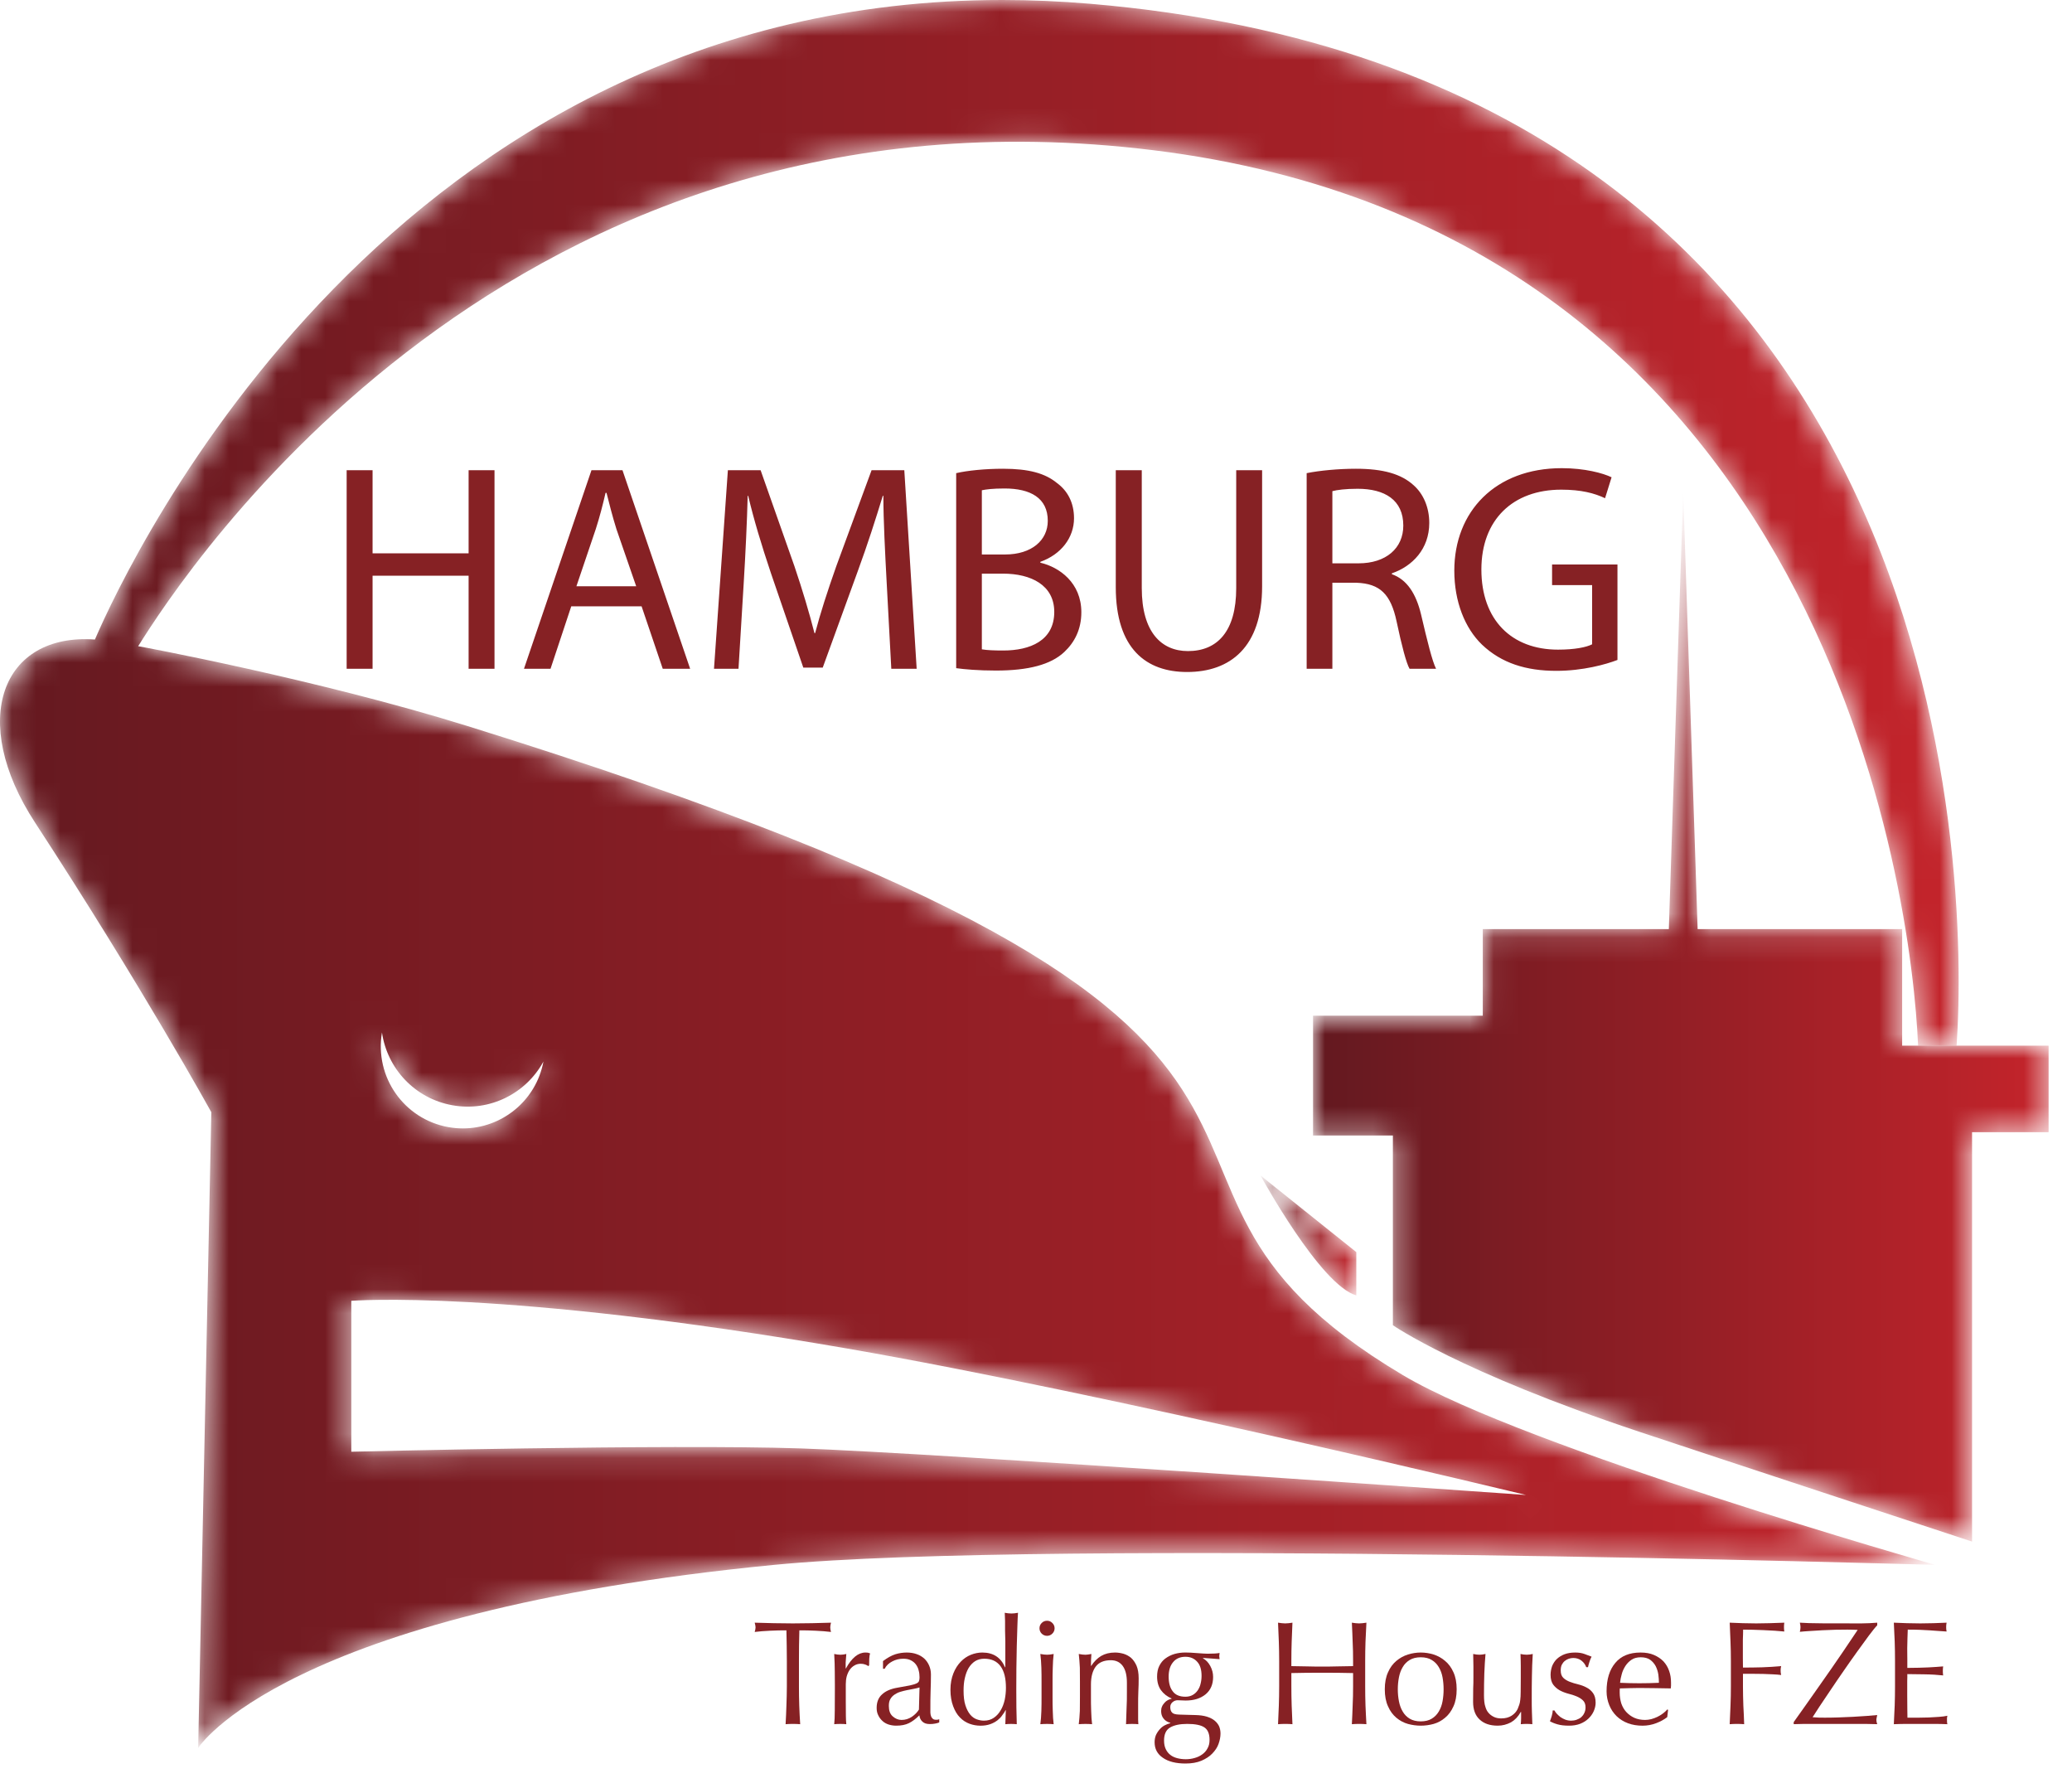
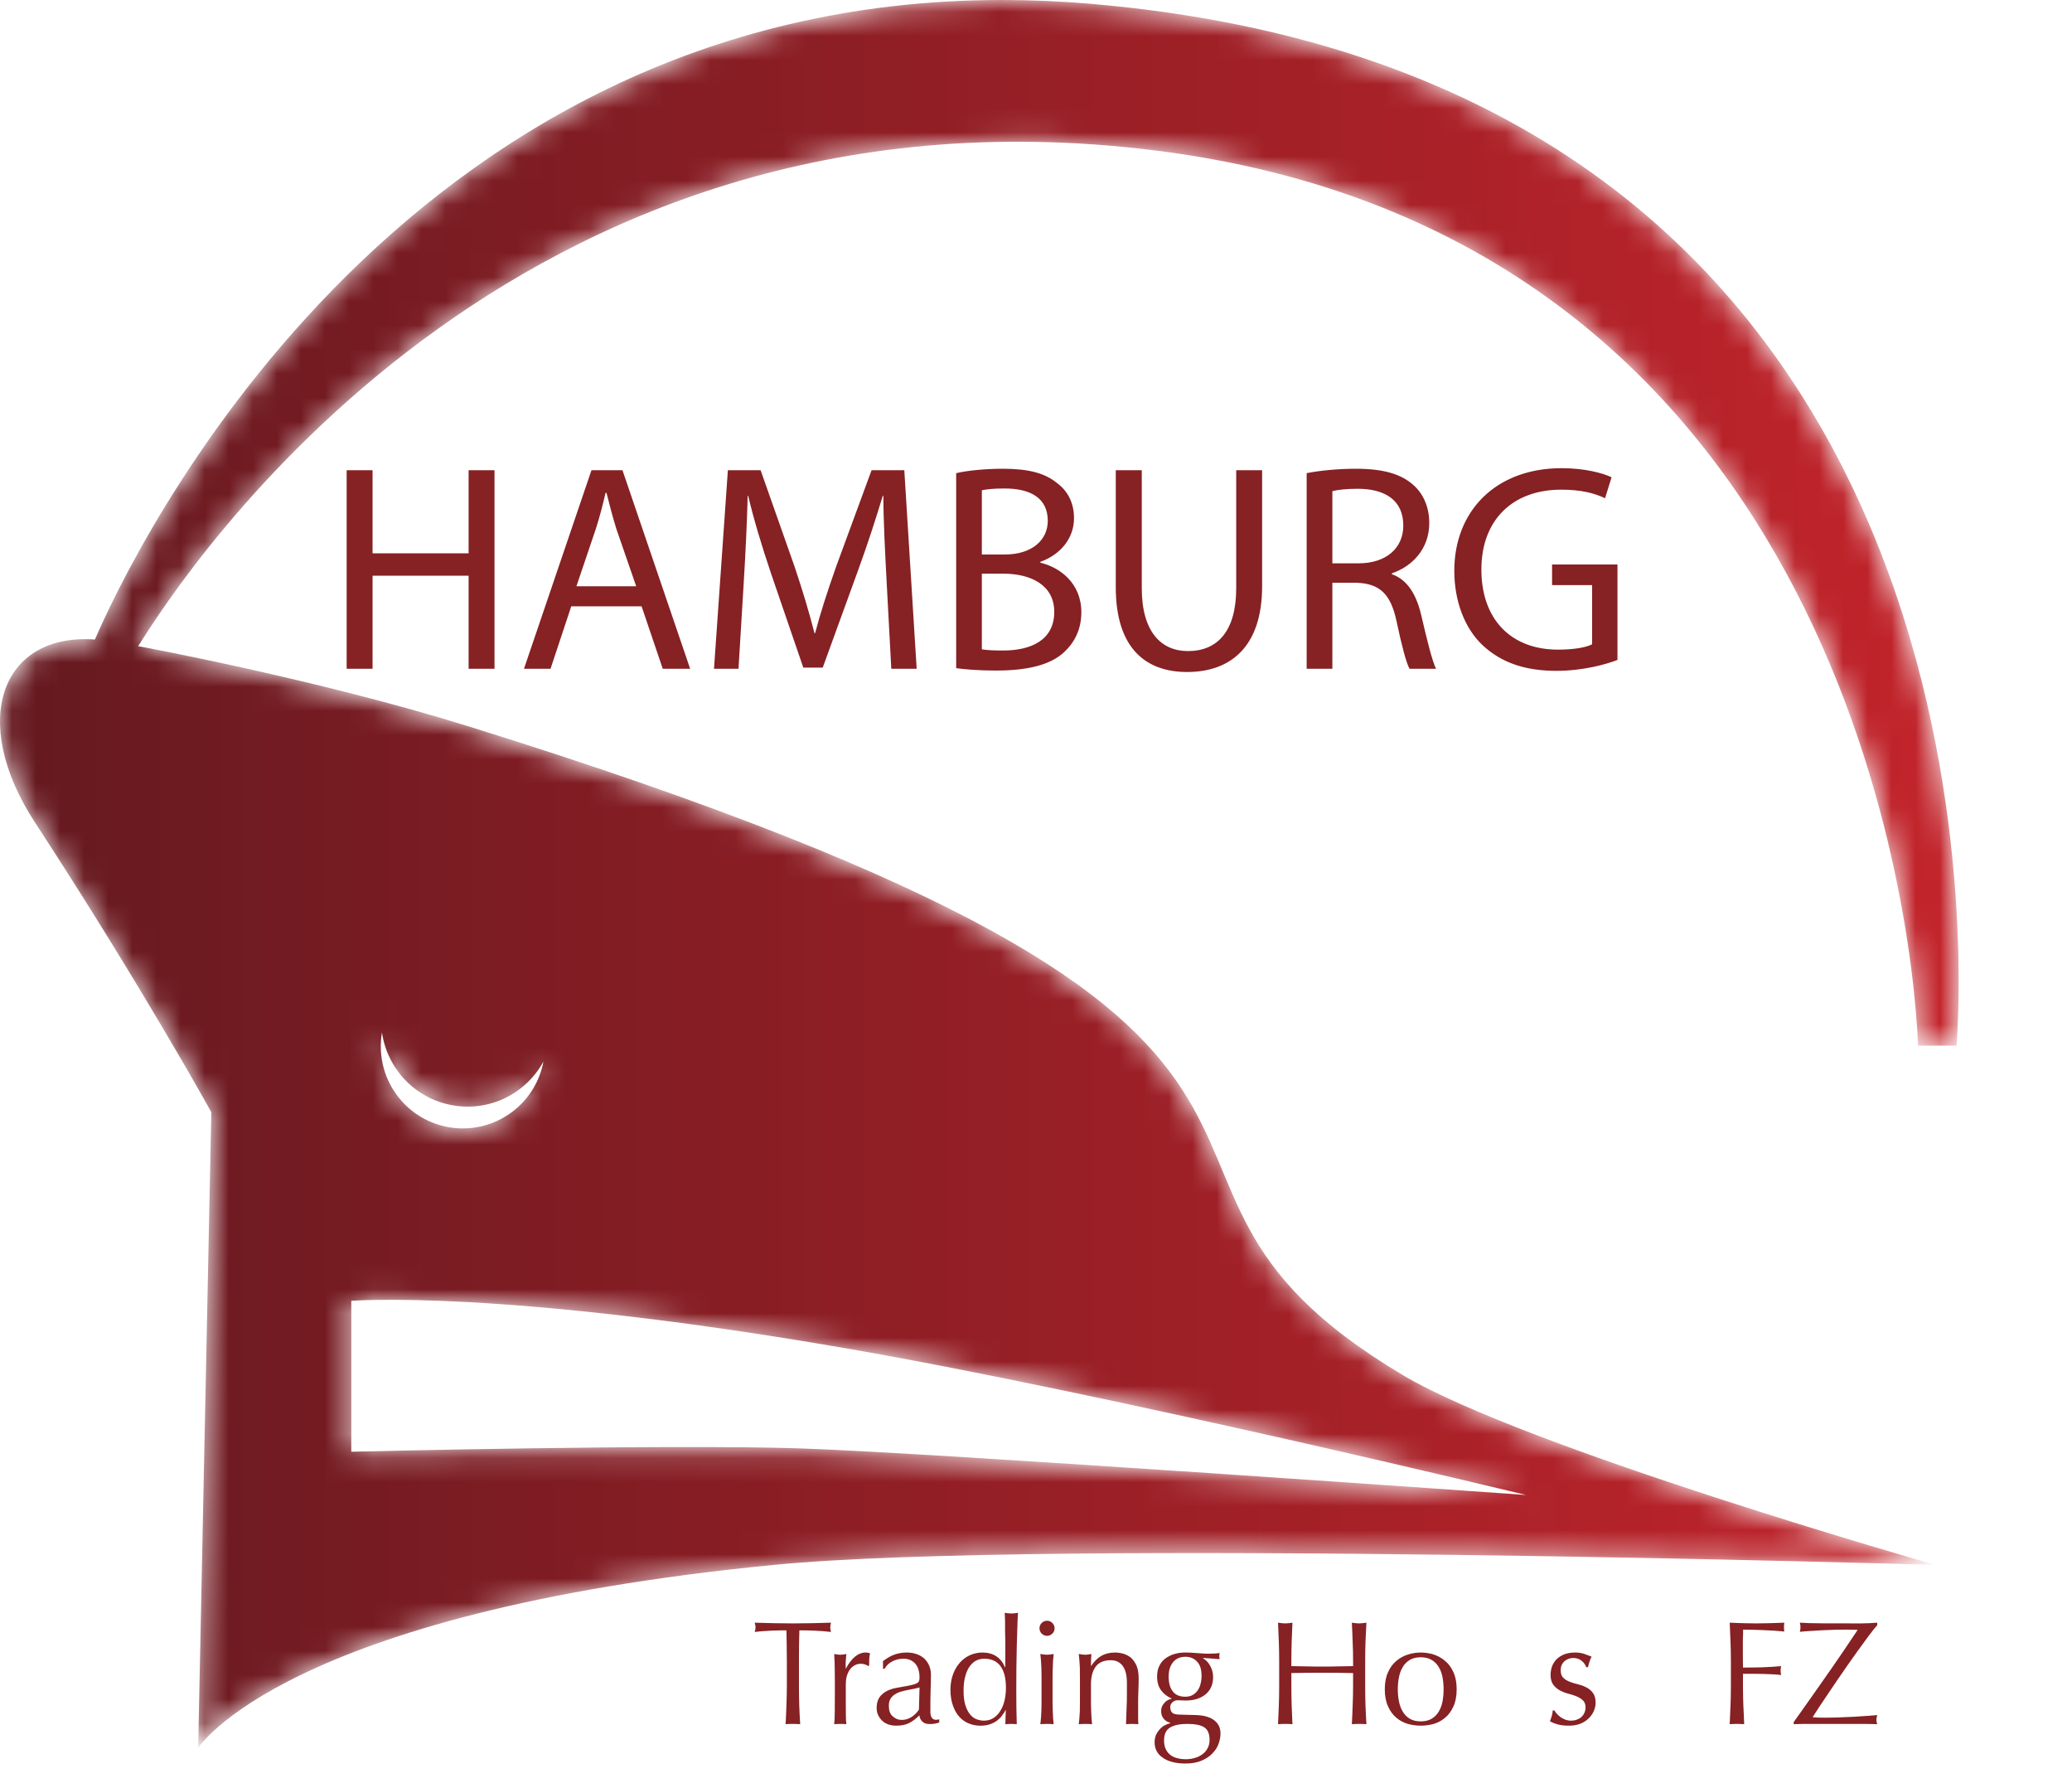
<svg xmlns="http://www.w3.org/2000/svg" xmlns:xlink="http://www.w3.org/1999/xlink" width="86px" height="74px" viewBox="0 0 86 74" version="1.1">
  <title>hth-logo-red</title>
  <defs>
    <path d="M14.767,18.141 L7.045,18.141 L7.045,21.734 L7.10542736e-15,21.734 L7.10542736e-15,26.706 L3.314,26.706 L3.314,34.579 C3.314,34.579 6.08,36.515 13.537,39 C16.348,39.938 27.353,43.559 27.353,43.559 L27.353,26.568 L30.53,26.568 L30.53,22.977 L24.451,22.977 L24.451,18.141 L15.963,18.141 L15.363,0 L14.767,18.141 Z" id="path-1" />
    <linearGradient x1="-0.001%" y1="50%" x2="99.997%" y2="50%" id="linearGradient-3">
      <stop stop-color="#631920" offset="0%" />
      <stop stop-color="#C4242B" offset="100%" />
    </linearGradient>
    <path d="M3.939,26.541 C0.073,26.263 -1.319,29.891 1.455,34.137 C5.874,40.906 8.771,46.155 8.771,46.155 L8.225,72.541 C8.225,72.541 11.741,66.931 32.121,64.943 C43.448,63.838 80.33,64.943 80.33,64.943 C80.33,64.943 63.34,60.109 58.23,57.069 C43.444,48.278 61.521,43.234 19.409,30.132 C13.197,28.198 5.815,26.827 5.735,26.817 C7.649,23.761 21.134,2.941 47.869,6.234 C75.913,9.686 79.367,37.314 79.611,43.394 L81.21,43.394 C81.714,36.21 81.163,3.195 45.24,0.156 C43.998,0.051 42.782,0 41.603,0 C16.307,-0.003 5.406,23.148 3.939,26.541 Z M18.608,46.775 C16.763,46.443 15.54,44.688 15.854,42.847 C16.068,44.335 17.211,45.586 18.773,45.867 C20.332,46.15 21.838,45.374 22.556,44.054 C22.248,45.686 20.821,46.829 19.214,46.829 C19.014,46.829 18.811,46.812 18.608,46.775 Z M14.581,53.984 C14.581,53.984 20.794,53.477 35.162,55.964 C45.991,57.839 63.34,62.042 63.34,62.042 C63.34,62.042 38.755,60.292 33.227,60.109 C27.7,59.923 14.581,60.247 14.581,60.247 L14.581,53.984 Z" id="path-4" />
    <linearGradient x1="-0%" y1="50%" x2="100%" y2="50%" id="linearGradient-6">
      <stop stop-color="#631920" offset="0%" />
      <stop stop-color="#C4242B" offset="100%" />
    </linearGradient>
    <path d="M3.975,4.975 L3.975,3.179 L-7.10542736e-15,0 C-7.10542736e-15,0 2.475,4.547 3.975,4.975 Z" id="path-7" />
    <linearGradient x1="-0.013%" y1="50.004%" x2="99.992%" y2="50.004%" id="linearGradient-9">
      <stop stop-color="#631920" offset="0%" />
      <stop stop-color="#C4242B" offset="100%" />
    </linearGradient>
  </defs>
  <g id="Page-1" stroke="none" stroke-width="1" fill="none" fill-rule="evenodd">
    <g id="Homepage" transform="translate(-81, -892)">
      <g id="hth-logo-red" transform="translate(81, 892)">
        <g id="Group-3" transform="translate(54.499, 20.417)">
          <mask id="mask-2" fill="white">
            <use xlink:href="#path-1" />
          </mask>
          <g id="Clip-2" />
-           <path d="M14.767,18.141 L7.045,18.141 L7.045,21.734 L7.10542736e-15,21.734 L7.10542736e-15,26.706 L3.314,26.706 L3.314,34.579 C3.314,34.579 6.08,36.515 13.537,39 C16.348,39.938 27.353,43.559 27.353,43.559 L27.353,26.568 L30.53,26.568 L30.53,22.977 L24.451,22.977 L24.451,18.141 L15.963,18.141 L15.363,0 L14.767,18.141 Z" id="Fill-1" fill="url(#linearGradient-3)" mask="url(#mask-2)" />
        </g>
        <g id="Group-6">
          <mask id="mask-5" fill="white">
            <use xlink:href="#path-4" />
          </mask>
          <g id="Clip-5" />
          <path d="M3.939,26.541 C0.073,26.263 -1.319,29.891 1.455,34.137 C5.874,40.906 8.771,46.155 8.771,46.155 L8.225,72.541 C8.225,72.541 11.741,66.931 32.121,64.943 C43.448,63.838 80.33,64.943 80.33,64.943 C80.33,64.943 63.34,60.109 58.23,57.069 C43.444,48.278 61.521,43.234 19.409,30.132 C13.197,28.198 5.815,26.827 5.735,26.817 C7.649,23.761 21.134,2.941 47.869,6.234 C75.913,9.686 79.367,37.314 79.611,43.394 L81.21,43.394 C81.714,36.21 81.163,3.195 45.24,0.156 C43.998,0.051 42.782,0 41.603,0 C16.307,-0.003 5.406,23.148 3.939,26.541 Z M18.608,46.775 C16.763,46.443 15.54,44.688 15.854,42.847 C16.068,44.335 17.211,45.586 18.773,45.867 C20.332,46.15 21.838,45.374 22.556,44.054 C22.248,45.686 20.821,46.829 19.214,46.829 C19.014,46.829 18.811,46.812 18.608,46.775 Z M14.581,53.984 C14.581,53.984 20.794,53.477 35.162,55.964 C45.991,57.839 63.34,62.042 63.34,62.042 C63.34,62.042 38.755,60.292 33.227,60.109 C27.7,59.923 14.581,60.247 14.581,60.247 L14.581,53.984 Z" id="Fill-4" fill="url(#linearGradient-6)" mask="url(#mask-5)" />
        </g>
        <g id="Group-9" transform="translate(52.32, 48.784)">
          <mask id="mask-8" fill="white">
            <use xlink:href="#path-7" />
          </mask>
          <g id="Clip-8" />
-           <path d="M3.975,4.975 L3.975,3.179 L-7.10542736e-15,0 C-7.10542736e-15,0 2.475,4.547 3.975,4.975 Z" id="Fill-7" fill="url(#linearGradient-9)" mask="url(#mask-8)" />
        </g>
        <path d="M56.389,23.378 L55.301,23.378 L55.301,20.383 C55.484,20.333 55.84,20.284 56.349,20.284 C57.477,20.284 58.245,20.749 58.245,21.812 C58.245,22.753 57.527,23.378 56.389,23.378 L56.389,23.378 Z M57.771,23.83 L57.771,23.793 C58.624,23.499 59.323,22.779 59.323,21.702 C59.323,21.054 59.076,20.492 58.673,20.137 C58.163,19.672 57.415,19.453 56.277,19.453 C55.556,19.453 54.774,19.527 54.234,19.636 L54.234,27.754 L55.301,27.754 L55.301,24.184 L56.304,24.184 C57.271,24.221 57.724,24.649 57.966,25.787 C58.183,26.812 58.371,27.522 58.505,27.754 L59.605,27.754 C59.446,27.437 59.249,26.641 58.98,25.492 C58.774,24.637 58.396,24.05 57.771,23.83 L57.771,23.83 Z M64.42,23.426 L64.42,24.282 L66.082,24.282 L66.082,26.739 C65.838,26.862 65.363,26.96 64.666,26.96 C62.736,26.96 61.486,25.725 61.486,23.634 C61.486,21.568 62.794,20.321 64.801,20.321 C65.631,20.321 66.18,20.468 66.619,20.676 L66.89,19.807 C66.536,19.636 65.777,19.429 64.823,19.429 C62.064,19.429 60.362,21.226 60.362,23.683 C60.362,24.967 60.801,26.068 61.511,26.752 C62.319,27.522 63.345,27.84 64.595,27.84 C65.703,27.84 66.659,27.571 67.134,27.388 L67.134,23.426 L64.42,23.426 Z M51.31,24.405 C51.31,26.213 50.519,27.02 49.307,27.02 C48.21,27.02 47.39,26.239 47.39,24.405 L47.39,19.515 L46.311,19.515 L46.311,24.367 C46.311,26.935 47.585,27.888 49.271,27.888 C51.057,27.888 52.385,26.862 52.385,24.331 L52.385,19.515 L51.31,19.515 L51.31,24.405 Z M41.644,26.996 C41.263,26.996 40.972,26.985 40.752,26.947 L40.752,23.806 L41.63,23.806 C42.793,23.806 43.758,24.282 43.758,25.395 C43.758,26.593 42.745,26.996 41.644,26.996 L41.644,26.996 Z M40.752,20.346 C40.918,20.31 41.203,20.272 41.693,20.272 C42.768,20.272 43.489,20.664 43.489,21.616 C43.489,22.412 42.831,23.011 41.715,23.011 L40.752,23.011 L40.752,20.346 Z M43.18,23.352 L43.18,23.316 C44.04,23.011 44.578,22.314 44.578,21.507 C44.578,20.86 44.309,20.369 43.879,20.052 C43.377,19.636 42.692,19.453 41.63,19.453 C40.896,19.453 40.152,19.527 39.687,19.636 L39.687,27.729 C40.04,27.777 40.602,27.828 41.335,27.828 C42.683,27.828 43.615,27.584 44.174,27.058 C44.604,26.654 44.882,26.116 44.882,25.407 C44.882,24.184 43.968,23.536 43.18,23.352 L43.18,23.352 Z M36.175,19.515 L34.71,23.499 C34.343,24.539 34.05,25.444 33.832,26.275 L33.805,26.275 C33.586,25.419 33.317,24.515 32.974,23.499 L31.57,19.515 L30.211,19.515 L29.635,27.754 L30.652,27.754 L30.867,24.221 C30.943,22.975 31.008,21.604 31.033,20.579 L31.055,20.579 C31.286,21.555 31.602,22.607 31.996,23.78 L33.342,27.706 L34.148,27.706 L35.601,23.708 C36.018,22.571 36.349,21.531 36.64,20.579 L36.665,20.579 C36.665,21.593 36.739,22.986 36.8,24.135 L36.994,27.754 L38.047,27.754 L37.534,19.515 L36.175,19.515 Z M23.924,24.331 L24.731,21.947 C24.892,21.446 25.024,20.932 25.134,20.454 L25.174,20.454 C25.295,20.932 25.418,21.42 25.586,21.959 L26.406,24.331 L23.924,24.331 Z M24.549,19.515 L21.748,27.754 L22.85,27.754 L23.71,25.163 L26.63,25.163 L27.508,27.754 L28.645,27.754 L25.837,19.515 L24.549,19.515 Z M19.45,22.962 L15.464,22.962 L15.464,19.515 L14.388,19.515 L14.388,27.754 L15.464,27.754 L15.464,23.891 L19.45,23.891 L19.45,27.754 L20.525,27.754 L20.525,19.515 L19.45,19.515 L19.45,22.962 Z" id="Fill-10" fill="#862124" />
        <path d="M32.641,67.659 C32.529,67.659 32.421,67.661 32.305,67.662 C32.189,67.665 32.072,67.669 31.956,67.675 C31.839,67.682 31.727,67.688 31.618,67.696 C31.508,67.704 31.412,67.715 31.324,67.726 C31.346,67.654 31.36,67.587 31.36,67.531 C31.36,67.486 31.346,67.423 31.324,67.341 C31.597,67.349 31.862,67.356 32.117,67.362 C32.377,67.368 32.641,67.371 32.91,67.371 C33.178,67.371 33.443,67.368 33.703,67.362 C33.958,67.356 34.222,67.349 34.491,67.341 C34.471,67.423 34.46,67.488 34.46,67.537 C34.46,67.59 34.471,67.654 34.491,67.726 C34.403,67.715 34.307,67.704 34.195,67.696 C34.092,67.688 33.98,67.682 33.859,67.675 C33.745,67.669 33.631,67.665 33.514,67.662 C33.398,67.661 33.284,67.659 33.178,67.659 C33.165,68.08 33.161,68.503 33.161,68.929 L33.161,69.984 C33.161,70.254 33.165,70.519 33.174,70.781 C33.183,71.043 33.196,71.3 33.212,71.554 C33.116,71.546 33.015,71.542 32.91,71.542 C32.804,71.542 32.704,71.546 32.607,71.554 C32.623,71.3 32.632,71.043 32.641,70.781 C32.65,70.519 32.659,70.254 32.659,69.984 L32.659,68.929 C32.659,68.503 32.65,68.08 32.641,67.659" id="Fill-11" fill="#862124" />
        <path d="M35.911,69.077 C35.853,69.056 35.79,69.046 35.727,69.046 C35.633,69.046 35.544,69.068 35.47,69.113 C35.387,69.158 35.324,69.219 35.27,69.294 C35.217,69.369 35.176,69.461 35.145,69.564 C35.118,69.668 35.105,69.78 35.105,69.898 L35.105,70.572 C35.105,70.847 35.105,71.057 35.109,71.201 C35.109,71.347 35.118,71.464 35.127,71.554 C35.046,71.546 34.966,71.543 34.885,71.543 C34.791,71.543 34.706,71.546 34.625,71.554 C34.639,71.415 34.648,71.226 34.648,70.986 C34.648,70.748 34.652,70.454 34.652,70.106 L34.652,69.91 C34.652,69.751 34.648,69.568 34.648,69.359 C34.648,69.151 34.639,68.911 34.625,68.64 C34.672,68.649 34.715,68.656 34.755,68.663 C34.796,68.668 34.841,68.672 34.885,68.672 C34.921,68.672 34.961,68.668 35.002,68.663 C35.042,68.656 35.087,68.649 35.127,68.64 C35.114,68.788 35.105,68.905 35.1,68.991 L35.1,69.236 L35.109,69.243 C35.351,68.8 35.624,68.58 35.92,68.58 C35.956,68.58 35.987,68.582 36.018,68.585 C36.041,68.59 36.074,68.6 36.117,68.617 C36.095,68.666 36.085,68.74 36.079,68.84 C36.074,68.94 36.074,69.031 36.074,69.113 L36.032,69.144 C36.012,69.12 35.969,69.097 35.911,69.077" id="Fill-12" fill="#862124" />
        <path d="M37.922,70.088 C37.833,70.104 37.741,70.122 37.644,70.141 C37.555,70.16 37.461,70.182 37.367,70.211 C37.275,70.239 37.199,70.278 37.125,70.328 C37.053,70.377 36.995,70.438 36.955,70.511 C36.91,70.584 36.892,70.679 36.892,70.795 C36.892,70.985 36.941,71.131 37.053,71.229 C37.165,71.328 37.286,71.377 37.42,71.377 C37.575,71.377 37.716,71.333 37.846,71.248 C37.971,71.162 38.072,71.062 38.141,70.947 L38.166,70.028 C38.097,70.051 38.016,70.071 37.922,70.088 M37.161,68.652 C37.313,68.604 37.476,68.58 37.635,68.58 C37.783,68.58 37.922,68.601 38.043,68.645 C38.169,68.687 38.269,68.749 38.361,68.828 C38.446,68.909 38.513,69.003 38.563,69.116 C38.612,69.229 38.639,69.352 38.639,69.487 C38.639,69.72 38.634,69.953 38.625,70.183 C38.616,70.415 38.616,70.659 38.616,70.916 L38.616,71.072 C38.621,71.128 38.625,71.178 38.643,71.219 C38.656,71.263 38.684,71.299 38.715,71.328 C38.746,71.357 38.791,71.37 38.854,71.37 C38.874,71.37 38.894,71.369 38.916,71.367 C38.939,71.365 38.961,71.358 38.984,71.346 L38.984,71.481 C38.936,71.501 38.881,71.517 38.813,71.529 C38.746,71.543 38.668,71.548 38.589,71.548 C38.455,71.548 38.357,71.515 38.285,71.447 C38.211,71.379 38.173,71.293 38.159,71.186 C38.012,71.333 37.866,71.442 37.725,71.511 C37.582,71.581 37.409,71.615 37.199,71.615 C37.098,71.615 36.995,71.601 36.901,71.573 C36.804,71.544 36.713,71.497 36.641,71.432 C36.565,71.366 36.502,71.287 36.458,71.195 C36.408,71.103 36.386,70.998 36.386,70.88 C36.386,70.634 36.462,70.445 36.619,70.31 C36.766,70.174 36.979,70.084 37.25,70.039 C37.467,70.002 37.64,69.971 37.765,69.945 C37.891,69.918 37.98,69.89 38.039,69.862 C38.101,69.833 38.135,69.799 38.144,69.76 C38.159,69.721 38.166,69.672 38.166,69.61 C38.166,69.509 38.155,69.411 38.128,69.315 C38.106,69.221 38.063,69.139 38.012,69.07 C37.958,69.001 37.891,68.945 37.803,68.901 C37.716,68.857 37.617,68.837 37.492,68.837 C37.326,68.837 37.174,68.874 37.035,68.948 C36.892,69.021 36.784,69.123 36.717,69.254 L36.65,69.254 L36.65,68.935 C36.834,68.797 37.006,68.702 37.161,68.652" id="Fill-13" fill="#862124" />
        <path d="M40.07,70.769 C40.121,70.929 40.188,71.057 40.267,71.153 C40.345,71.248 40.437,71.314 40.538,71.351 C40.641,71.388 40.744,71.407 40.838,71.407 C41.002,71.407 41.136,71.367 41.25,71.288 C41.367,71.208 41.461,71.103 41.535,70.975 C41.613,70.846 41.666,70.7 41.703,70.536 C41.736,70.372 41.752,70.209 41.752,70.046 C41.752,69.653 41.68,69.354 41.528,69.147 C41.375,68.94 41.151,68.837 40.856,68.837 C40.708,68.837 40.583,68.871 40.473,68.938 C40.368,69.006 40.278,69.1 40.204,69.22 C40.133,69.34 40.081,69.483 40.045,69.645 C40.007,69.805 39.994,69.979 39.994,70.162 C39.994,70.409 40.018,70.61 40.07,70.769 L40.07,70.769 Z M41.736,70.972 C41.703,71.037 41.66,71.108 41.599,71.183 C41.55,71.26 41.479,71.33 41.398,71.395 C41.308,71.46 41.214,71.514 41.098,71.554 C40.981,71.595 40.847,71.616 40.699,71.616 C40.538,71.616 40.39,71.59 40.242,71.536 C40.095,71.482 39.96,71.396 39.844,71.275 C39.723,71.154 39.633,70.999 39.562,70.809 C39.49,70.619 39.449,70.391 39.449,70.126 C39.449,69.863 39.494,69.637 39.571,69.444 C39.647,69.252 39.75,69.093 39.873,68.964 C39.996,68.834 40.137,68.738 40.296,68.674 C40.453,68.611 40.614,68.58 40.771,68.58 C41.228,68.58 41.539,68.784 41.716,69.193 L41.727,69.193 L41.727,68.122 C41.725,67.965 41.72,67.816 41.716,67.672 L41.716,67.267 C41.712,67.14 41.707,67.028 41.703,66.93 C41.752,66.938 41.799,66.946 41.846,66.952 C41.891,66.957 41.933,66.96 41.98,66.96 C42.025,66.96 42.065,66.957 42.11,66.952 C42.155,66.946 42.202,66.938 42.253,66.93 C42.244,67.06 42.233,67.251 42.227,67.497 C42.218,67.744 42.213,68.018 42.202,68.317 C42.197,68.615 42.193,68.921 42.186,69.236 C42.182,69.551 42.182,69.838 42.182,70.1 C42.182,70.383 42.182,70.636 42.186,70.861 C42.193,71.086 42.197,71.318 42.202,71.554 C42.119,71.546 42.039,71.543 41.962,71.543 C41.891,71.543 41.81,71.546 41.727,71.554 L41.747,70.972 L41.736,70.972 Z" id="Fill-14" fill="#862124" />
        <path d="M43.223,69.209 C43.216,69.005 43.203,68.817 43.18,68.64 C43.297,68.662 43.389,68.671 43.46,68.671 C43.528,68.671 43.619,68.662 43.733,68.64 C43.713,68.817 43.7,69.005 43.696,69.209 C43.687,69.411 43.687,69.603 43.687,69.788 L43.687,70.426 C43.687,70.61 43.687,70.802 43.696,71.005 C43.7,71.208 43.713,71.391 43.733,71.554 C43.642,71.546 43.548,71.543 43.46,71.543 C43.368,71.543 43.279,71.546 43.18,71.554 C43.203,71.391 43.216,71.208 43.223,71.005 C43.23,70.802 43.23,70.61 43.23,70.426 L43.23,69.788 C43.23,69.603 43.23,69.411 43.223,69.209 M43.236,67.354 C43.297,67.291 43.373,67.261 43.46,67.261 C43.543,67.261 43.619,67.291 43.678,67.354 C43.74,67.414 43.772,67.488 43.772,67.574 C43.772,67.659 43.74,67.734 43.678,67.795 C43.619,67.855 43.543,67.887 43.46,67.887 C43.373,67.887 43.297,67.855 43.236,67.795 C43.176,67.734 43.145,67.659 43.145,67.574 C43.145,67.488 43.176,67.414 43.236,67.354" id="Fill-15" fill="#862124" />
        <path d="M46.598,69.134 C46.482,68.978 46.318,68.899 46.105,68.899 C45.823,68.899 45.613,68.986 45.479,69.163 C45.348,69.338 45.281,69.585 45.281,69.904 L45.281,70.426 C45.281,70.61 45.281,70.802 45.29,71.005 C45.295,71.208 45.308,71.392 45.328,71.554 C45.232,71.546 45.143,71.543 45.055,71.543 C44.963,71.543 44.874,71.546 44.775,71.554 C44.795,71.392 44.811,71.208 44.82,71.005 C44.824,70.802 44.824,70.61 44.824,70.426 L44.824,69.788 C44.824,69.603 44.824,69.411 44.82,69.209 C44.811,69.005 44.795,68.817 44.775,68.64 C44.892,68.663 44.981,68.672 45.055,68.672 C45.087,68.672 45.125,68.668 45.16,68.663 C45.198,68.656 45.241,68.649 45.299,68.64 C45.286,68.805 45.281,68.968 45.281,69.132 L45.293,69.132 C45.407,68.956 45.545,68.819 45.702,68.723 C45.866,68.628 46.054,68.58 46.28,68.58 C46.39,68.58 46.509,68.597 46.625,68.629 C46.741,68.663 46.845,68.718 46.943,68.797 C47.033,68.878 47.109,68.985 47.171,69.122 C47.23,69.26 47.261,69.434 47.261,69.647 C47.261,69.823 47.259,70.003 47.248,70.19 C47.239,70.376 47.239,70.572 47.239,70.781 L47.239,71.374 C47.239,71.436 47.243,71.497 47.248,71.554 C47.167,71.546 47.077,71.543 46.988,71.543 C46.898,71.543 46.817,71.546 46.737,71.554 C46.741,71.342 46.75,71.124 46.759,70.898 C46.773,70.674 46.773,70.442 46.773,70.205 L46.773,69.831 C46.773,69.525 46.715,69.293 46.598,69.134" id="Fill-16" fill="#862124" />
        <path d="M49.688,68.96 C49.567,68.826 49.406,68.756 49.204,68.756 C48.983,68.756 48.81,68.831 48.689,68.981 C48.564,69.13 48.506,69.33 48.506,69.579 C48.506,69.836 48.559,70.04 48.676,70.19 C48.783,70.337 48.958,70.414 49.2,70.414 C49.319,70.414 49.419,70.389 49.5,70.343 C49.585,70.296 49.654,70.232 49.711,70.152 C49.764,70.072 49.809,69.981 49.831,69.876 C49.858,69.772 49.872,69.663 49.872,69.548 C49.872,69.292 49.814,69.094 49.688,68.96 M49.99,71.688 C49.847,71.59 49.607,71.542 49.276,71.542 C48.971,71.542 48.734,71.592 48.564,71.692 C48.396,71.792 48.315,71.973 48.315,72.234 C48.315,72.374 48.34,72.492 48.387,72.59 C48.434,72.689 48.497,72.767 48.577,72.829 C48.656,72.892 48.752,72.935 48.861,72.964 C48.971,72.992 49.092,73.008 49.218,73.008 C49.338,73.008 49.46,72.991 49.576,72.959 C49.697,72.926 49.805,72.876 49.894,72.811 C49.986,72.746 50.064,72.663 50.116,72.562 C50.176,72.463 50.203,72.343 50.203,72.203 C50.203,71.959 50.136,71.786 49.99,71.688 M48.118,69.134 C48.179,69.011 48.261,68.906 48.371,68.826 C48.483,68.744 48.609,68.681 48.747,68.64 C48.889,68.6 49.039,68.579 49.2,68.579 C49.276,68.579 49.352,68.582 49.419,68.585 C49.491,68.589 49.583,68.596 49.695,68.604 C49.787,68.612 49.872,68.619 49.948,68.622 C50.019,68.628 50.08,68.629 50.122,68.629 C50.351,68.629 50.519,68.619 50.62,68.598 C50.615,68.619 50.615,68.64 50.613,68.662 C50.611,68.685 50.606,68.706 50.606,68.727 C50.606,68.747 50.611,68.769 50.613,68.792 C50.615,68.814 50.615,68.835 50.62,68.855 C50.503,68.847 50.385,68.838 50.275,68.828 C50.158,68.818 50.048,68.81 49.939,68.805 L49.928,68.818 C50.055,68.887 50.158,68.996 50.234,69.139 C50.313,69.285 50.351,69.436 50.351,69.592 C50.351,69.897 50.25,70.138 50.042,70.312 C49.831,70.485 49.558,70.572 49.209,70.572 C49.155,70.572 49.097,70.57 49.043,70.566 C48.987,70.563 48.929,70.56 48.873,70.56 C48.801,70.56 48.729,70.587 48.667,70.64 C48.604,70.694 48.573,70.761 48.573,70.842 C48.573,70.949 48.6,71.027 48.651,71.075 C48.698,71.125 48.792,71.15 48.936,71.155 C49.05,71.159 49.159,71.163 49.271,71.165 C49.381,71.166 49.491,71.169 49.607,71.174 C49.796,71.178 49.957,71.2 50.091,71.241 C50.221,71.282 50.333,71.337 50.416,71.407 C50.499,71.476 50.561,71.556 50.602,71.645 C50.638,71.735 50.658,71.834 50.658,71.941 C50.658,72.083 50.628,72.229 50.575,72.377 C50.523,72.523 50.431,72.655 50.315,72.774 C50.203,72.893 50.048,72.991 49.867,73.07 C49.683,73.147 49.462,73.186 49.204,73.186 C48.81,73.186 48.492,73.106 48.268,72.949 C48.035,72.792 47.923,72.577 47.923,72.302 C47.923,72.196 47.941,72.098 47.977,72.008 C48.019,71.917 48.071,71.839 48.134,71.768 C48.194,71.699 48.261,71.644 48.34,71.602 C48.416,71.562 48.497,71.531 48.577,71.511 L48.577,71.499 C48.447,71.462 48.353,71.4 48.29,71.314 C48.223,71.229 48.194,71.127 48.194,71.008 C48.194,70.938 48.205,70.876 48.232,70.818 C48.255,70.761 48.295,70.709 48.335,70.664 C48.371,70.62 48.42,70.583 48.474,70.553 C48.526,70.527 48.577,70.508 48.627,70.499 L48.627,70.486 C48.438,70.405 48.295,70.29 48.185,70.14 C48.08,69.991 48.026,69.803 48.026,69.579 C48.026,69.408 48.055,69.259 48.118,69.134" id="Fill-17" fill="#862124" />
        <path d="M56.143,68.135 C56.134,67.875 56.125,67.61 56.11,67.341 C56.161,67.349 56.215,67.355 56.264,67.362 C56.313,67.368 56.362,67.371 56.412,67.371 C56.461,67.371 56.51,67.368 56.555,67.362 C56.609,67.355 56.658,67.349 56.714,67.341 C56.698,67.61 56.689,67.875 56.676,68.135 C56.667,68.395 56.663,68.658 56.663,68.929 L56.663,69.984 C56.663,70.253 56.667,70.519 56.676,70.781 C56.689,71.043 56.698,71.3 56.714,71.554 C56.618,71.546 56.515,71.542 56.412,71.542 C56.306,71.542 56.206,71.546 56.11,71.554 C56.125,71.3 56.134,71.043 56.143,70.781 C56.157,70.519 56.161,70.253 56.161,69.984 L56.161,69.432 C55.937,69.428 55.726,69.424 55.518,69.421 C55.312,69.42 55.099,69.419 54.88,69.419 C54.656,69.419 54.443,69.42 54.235,69.421 C54.029,69.424 53.819,69.428 53.599,69.432 L53.599,69.984 C53.599,70.253 53.603,70.519 53.612,70.781 C53.621,71.043 53.635,71.3 53.644,71.554 C53.55,71.546 53.451,71.542 53.344,71.542 C53.236,71.542 53.138,71.546 53.046,71.554 C53.055,71.3 53.07,71.043 53.079,70.781 C53.088,70.519 53.093,70.253 53.093,69.984 L53.093,68.929 C53.093,68.658 53.088,68.395 53.079,68.135 C53.07,67.875 53.055,67.61 53.046,67.341 C53.097,67.349 53.151,67.355 53.2,67.362 C53.247,67.368 53.295,67.371 53.344,67.371 C53.397,67.371 53.444,67.368 53.491,67.362 C53.541,67.355 53.594,67.349 53.644,67.341 C53.635,67.61 53.621,67.875 53.612,68.135 C53.603,68.395 53.599,68.658 53.599,68.929 L53.599,69.144 C53.819,69.148 54.029,69.152 54.235,69.155 C54.443,69.161 54.656,69.163 54.88,69.163 C55.099,69.163 55.312,69.161 55.518,69.155 C55.726,69.152 55.937,69.148 56.161,69.144 L56.161,68.929 C56.161,68.658 56.157,68.395 56.143,68.135" id="Fill-18" fill="#862124" />
        <path d="M58.064,70.603 C58.095,70.763 58.145,70.904 58.221,71.03 C58.292,71.154 58.391,71.253 58.514,71.328 C58.637,71.4 58.79,71.437 58.969,71.437 C59.148,71.437 59.303,71.4 59.421,71.328 C59.547,71.253 59.643,71.154 59.717,71.03 C59.793,70.904 59.845,70.763 59.874,70.603 C59.903,70.445 59.918,70.278 59.918,70.106 C59.918,69.935 59.903,69.769 59.874,69.61 C59.845,69.451 59.793,69.31 59.717,69.184 C59.643,69.06 59.547,68.96 59.421,68.887 C59.303,68.813 59.148,68.777 58.969,68.777 C58.79,68.777 58.637,68.813 58.514,68.887 C58.391,68.96 58.292,69.06 58.221,69.184 C58.145,69.31 58.095,69.451 58.064,69.61 C58.033,69.769 58.017,69.935 58.017,70.106 C58.017,70.278 58.033,70.445 58.064,70.603 M57.612,69.398 C57.697,69.203 57.813,69.047 57.957,68.927 C58.102,68.805 58.261,68.718 58.438,68.662 C58.615,68.607 58.794,68.58 58.969,68.58 C59.148,68.58 59.327,68.607 59.504,68.662 C59.677,68.718 59.838,68.805 59.979,68.927 C60.125,69.047 60.239,69.203 60.326,69.398 C60.416,69.593 60.46,69.828 60.46,70.106 C60.46,70.385 60.416,70.621 60.326,70.815 C60.239,71.01 60.125,71.166 59.979,71.287 C59.838,71.408 59.677,71.493 59.504,71.543 C59.327,71.591 59.148,71.615 58.969,71.615 C58.794,71.615 58.615,71.591 58.438,71.543 C58.261,71.493 58.102,71.408 57.957,71.287 C57.813,71.166 57.697,71.01 57.612,70.815 C57.522,70.621 57.477,70.385 57.477,70.106 C57.477,69.828 57.522,69.593 57.612,69.398" id="Fill-19" fill="#862124" />
-         <path d="M61.146,70.072 C61.155,69.919 61.155,69.768 61.155,69.616 L61.155,69.15 C61.15,68.981 61.15,68.812 61.146,68.64 C61.249,68.662 61.334,68.671 61.404,68.671 C61.469,68.671 61.554,68.662 61.657,68.64 C61.634,68.886 61.621,69.155 61.608,69.447 C61.598,69.74 61.594,70.038 61.594,70.345 C61.594,70.558 61.612,70.72 61.652,70.832 C61.684,70.945 61.733,71.031 61.787,71.088 C61.84,71.153 61.916,71.207 62.001,71.25 C62.091,71.294 62.194,71.314 62.308,71.314 C62.481,71.314 62.624,71.277 62.741,71.201 C62.857,71.126 62.938,71.033 62.992,70.922 C63.018,70.852 63.041,70.794 63.059,70.744 C63.077,70.696 63.09,70.63 63.099,70.548 C63.11,70.466 63.117,70.355 63.117,70.217 C63.121,70.079 63.121,69.887 63.121,69.646 L63.121,69.131 C63.121,69.041 63.121,68.956 63.117,68.874 C63.117,68.792 63.112,68.715 63.11,68.64 C63.153,68.649 63.197,68.656 63.233,68.662 C63.278,68.668 63.323,68.671 63.366,68.671 C63.413,68.671 63.453,68.668 63.495,68.662 C63.538,68.656 63.576,68.649 63.618,68.64 C63.598,68.96 63.587,69.267 63.583,69.564 C63.576,69.86 63.576,70.174 63.576,70.504 C63.576,70.689 63.576,70.868 63.583,71.045 C63.587,71.22 63.592,71.391 63.601,71.554 C63.52,71.546 63.437,71.542 63.359,71.542 C63.283,71.542 63.202,71.546 63.121,71.554 C63.126,71.517 63.13,71.479 63.13,71.437 C63.133,71.397 63.135,71.353 63.135,71.309 L63.135,71.045 L63.121,71.045 C63.014,71.241 62.875,71.384 62.714,71.477 C62.539,71.568 62.36,71.615 62.165,71.615 C61.843,71.615 61.594,71.53 61.415,71.361 C61.231,71.192 61.142,70.947 61.142,70.628 C61.142,70.411 61.142,70.227 61.146,70.072" id="Fill-20" fill="#862124" />
        <path d="M64.613,71.118 C64.658,71.167 64.712,71.213 64.765,71.257 C64.823,71.299 64.897,71.335 64.969,71.365 C65.048,71.393 65.128,71.407 65.213,71.407 C65.289,71.407 65.365,71.395 65.435,71.37 C65.506,71.345 65.572,71.311 65.628,71.266 C65.679,71.22 65.724,71.163 65.755,71.095 C65.791,71.025 65.809,70.945 65.809,70.854 C65.809,70.728 65.771,70.631 65.699,70.564 C65.628,70.496 65.54,70.442 65.435,70.398 C65.33,70.354 65.213,70.317 65.083,70.285 C64.958,70.251 64.841,70.205 64.734,70.147 C64.629,70.087 64.541,70.009 64.465,69.91 C64.396,69.812 64.358,69.678 64.358,69.506 C64.358,69.37 64.385,69.247 64.425,69.134 C64.474,69.022 64.537,68.924 64.622,68.844 C64.712,68.762 64.815,68.697 64.94,68.65 C65.07,68.603 65.213,68.58 65.379,68.58 C65.531,68.58 65.657,68.6 65.764,68.64 C65.867,68.681 65.963,68.718 66.06,68.751 C66.024,68.813 65.997,68.888 65.968,68.978 C65.939,69.068 65.921,69.137 65.912,69.187 L65.838,69.187 C65.804,69.088 65.742,69.001 65.648,68.922 C65.554,68.846 65.435,68.806 65.3,68.806 C65.238,68.806 65.177,68.817 65.115,68.837 C65.056,68.857 64.998,68.888 64.949,68.929 C64.897,68.969 64.859,69.023 64.823,69.088 C64.792,69.154 64.779,69.232 64.779,69.321 C64.779,69.452 64.81,69.554 64.882,69.626 C64.953,69.697 65.048,69.753 65.151,69.793 C65.258,69.835 65.379,69.871 65.502,69.901 C65.628,69.931 65.746,69.975 65.849,70.031 C65.959,70.085 66.046,70.162 66.118,70.26 C66.19,70.359 66.228,70.493 66.228,70.665 C66.228,70.783 66.199,70.9 66.149,71.014 C66.098,71.129 66.024,71.232 65.927,71.324 C65.831,71.416 65.715,71.486 65.585,71.538 C65.446,71.591 65.289,71.615 65.124,71.615 C64.931,71.615 64.779,71.597 64.649,71.56 C64.523,71.525 64.416,71.481 64.331,71.432 C64.353,71.378 64.38,71.305 64.407,71.213 C64.432,71.121 64.447,71.045 64.447,70.984 L64.519,70.984 C64.541,71.025 64.57,71.069 64.613,71.118" id="Fill-21" fill="#862124" />
-         <path d="M67.717,68.88 C67.614,68.949 67.529,69.037 67.462,69.14 C67.395,69.246 67.341,69.36 67.31,69.484 C67.274,69.608 67.251,69.728 67.242,69.836 C67.368,69.841 67.5,69.845 67.641,69.85 C67.775,69.853 67.91,69.855 68.044,69.855 C68.174,69.855 68.313,69.853 68.452,69.85 C68.591,69.845 68.725,69.841 68.855,69.836 C68.855,69.728 68.846,69.61 68.83,69.487 C68.81,69.365 68.774,69.251 68.72,69.144 C68.662,69.038 68.586,68.949 68.49,68.88 C68.389,68.81 68.259,68.777 68.1,68.777 C67.95,68.777 67.82,68.81 67.717,68.88 M67.045,69.01 C67.283,68.722 67.634,68.58 68.091,68.58 C68.308,68.58 68.494,68.613 68.649,68.681 C68.805,68.749 68.94,68.838 69.047,68.95 C69.15,69.064 69.229,69.196 69.28,69.347 C69.334,69.498 69.357,69.659 69.357,69.831 L69.357,69.95 C69.352,69.989 69.348,70.03 69.348,70.069 C69.126,70.066 68.908,70.062 68.691,70.058 C68.474,70.053 68.255,70.051 68.033,70.051 C67.898,70.051 67.764,70.053 67.634,70.058 C67.5,70.062 67.363,70.066 67.231,70.069 C67.227,70.092 67.227,70.121 67.227,70.162 L67.227,70.243 C67.227,70.402 67.251,70.551 67.292,70.689 C67.341,70.83 67.408,70.948 67.5,71.048 C67.592,71.148 67.701,71.228 67.831,71.288 C67.961,71.347 68.116,71.377 68.281,71.377 C68.369,71.377 68.452,71.365 68.537,71.344 C68.624,71.32 68.707,71.29 68.788,71.251 C68.868,71.213 68.944,71.166 69.016,71.113 C69.088,71.06 69.15,71.002 69.204,70.941 L69.235,70.959 L69.2,71.261 C69.074,71.358 68.924,71.442 68.743,71.511 C68.561,71.581 68.369,71.616 68.174,71.616 C67.957,71.616 67.748,71.582 67.571,71.515 C67.39,71.448 67.231,71.348 67.097,71.219 C66.967,71.091 66.864,70.938 66.794,70.763 C66.723,70.588 66.682,70.397 66.682,70.193 C66.682,69.69 66.803,69.295 67.045,69.01" id="Fill-22" fill="#862124" />
        <path d="M71.826,68.135 C71.817,67.875 71.806,67.61 71.793,67.341 C71.976,67.349 72.157,67.355 72.339,67.362 C72.522,67.368 72.706,67.371 72.892,67.371 C73.073,67.371 73.262,67.368 73.45,67.362 C73.638,67.355 73.844,67.349 74.059,67.341 C74.05,67.401 74.045,67.463 74.045,67.524 C74.045,67.586 74.05,67.648 74.059,67.708 C73.954,67.696 73.817,67.685 73.665,67.675 C73.508,67.665 73.351,67.656 73.19,67.65 C73.024,67.643 72.872,67.639 72.724,67.634 C72.572,67.631 72.451,67.629 72.35,67.629 C72.35,67.772 72.343,67.909 72.339,68.04 L72.339,68.828 C72.343,68.948 72.343,69.073 72.343,69.204 C72.612,69.204 72.883,69.201 73.145,69.193 C73.409,69.184 73.669,69.167 73.929,69.144 C73.911,69.204 73.906,69.266 73.906,69.327 C73.906,69.388 73.911,69.451 73.929,69.512 C73.824,69.499 73.709,69.49 73.58,69.484 C73.45,69.479 73.32,69.473 73.181,69.468 C73.042,69.465 72.896,69.463 72.758,69.463 L72.343,69.463 L72.343,69.984 C72.343,70.253 72.35,70.519 72.359,70.781 C72.375,71.043 72.384,71.3 72.393,71.554 C72.294,71.546 72.2,71.542 72.095,71.542 C71.987,71.542 71.889,71.546 71.793,71.554 C71.806,71.3 71.817,71.043 71.826,70.781 C71.837,70.519 71.842,70.253 71.842,69.984 L71.842,68.929 C71.842,68.658 71.837,68.395 71.826,68.135" id="Fill-23" fill="#862124" />
        <path d="M74.953,70.757 C75.134,70.502 75.314,70.247 75.491,69.993 C75.672,69.737 75.847,69.485 76.019,69.239 C76.191,68.99 76.344,68.763 76.492,68.551 C76.635,68.341 76.758,68.157 76.863,68 C76.971,67.841 77.051,67.721 77.105,67.64 C77.034,67.636 76.962,67.634 76.881,67.632 C76.81,67.629 76.738,67.629 76.677,67.629 C76.527,67.629 76.366,67.631 76.187,67.634 C76.003,67.639 75.822,67.646 75.645,67.655 C75.461,67.667 75.287,67.677 75.121,67.687 C74.953,67.697 74.812,67.708 74.704,67.72 C74.722,67.648 74.731,67.584 74.731,67.531 C74.731,67.477 74.722,67.413 74.704,67.341 C74.901,67.356 75.217,67.366 75.65,67.368 C76.084,67.37 76.617,67.371 77.258,67.371 C77.37,67.371 77.479,67.368 77.589,67.362 C77.701,67.355 77.811,67.348 77.916,67.341 L77.916,67.45 C77.831,67.537 77.719,67.678 77.571,67.874 C77.428,68.069 77.262,68.293 77.085,68.541 C76.904,68.792 76.72,69.055 76.527,69.334 C76.335,69.612 76.151,69.878 75.983,70.131 C75.813,70.384 75.658,70.612 75.524,70.814 C75.394,71.017 75.296,71.167 75.233,71.265 C75.331,71.274 75.423,71.278 75.502,71.281 C75.582,71.282 75.658,71.283 75.746,71.283 C75.9,71.283 76.084,71.281 76.288,71.274 C76.492,71.268 76.698,71.26 76.904,71.248 C77.11,71.234 77.302,71.223 77.484,71.211 C77.665,71.198 77.811,71.186 77.916,71.174 C77.907,71.211 77.902,71.244 77.894,71.278 C77.887,71.31 77.88,71.343 77.88,71.376 C77.88,71.429 77.894,71.489 77.916,71.553 C77.768,71.549 77.634,71.547 77.508,71.544 C77.383,71.542 77.262,71.542 77.145,71.542 L75.331,71.542 C75.139,71.542 74.964,71.542 74.807,71.544 C74.646,71.547 74.525,71.549 74.449,71.553 L74.449,71.467 C74.606,71.248 74.776,71.01 74.953,70.757" id="Fill-24" fill="#862124" />
-         <path d="M78.641,68.125 C78.632,67.864 78.616,67.602 78.605,67.341 C78.789,67.349 78.972,67.356 79.154,67.362 C79.335,67.368 79.519,67.371 79.707,67.371 C79.891,67.371 80.072,67.368 80.249,67.362 C80.433,67.356 80.614,67.349 80.795,67.341 C80.782,67.401 80.777,67.463 80.777,67.525 C80.777,67.586 80.782,67.648 80.795,67.708 C80.661,67.701 80.545,67.692 80.441,67.684 C80.329,67.677 80.215,67.668 80.097,67.659 C79.976,67.651 79.841,67.643 79.698,67.638 C79.559,67.632 79.384,67.629 79.183,67.629 C79.179,67.759 79.174,67.884 79.17,68.003 C79.165,68.122 79.161,68.256 79.161,68.407 C79.161,68.567 79.161,68.722 79.165,68.874 L79.165,69.218 C79.346,69.218 79.505,69.216 79.649,69.211 C79.792,69.206 79.922,69.202 80.043,69.197 C80.164,69.189 80.267,69.184 80.37,69.177 C80.468,69.171 80.567,69.164 80.652,69.155 C80.643,69.218 80.639,69.281 80.639,69.347 C80.639,69.408 80.643,69.469 80.652,69.53 C80.545,69.518 80.428,69.509 80.282,69.499 C80.144,69.492 80.002,69.485 79.859,69.484 C79.72,69.482 79.586,69.48 79.461,69.479 C79.335,69.476 79.241,69.475 79.165,69.475 L79.165,69.595 C79.161,69.638 79.161,69.69 79.161,69.758 L79.161,70.363 C79.161,70.597 79.161,70.79 79.165,70.941 C79.165,71.092 79.17,71.206 79.17,71.284 L79.599,71.284 C79.752,71.284 79.909,71.281 80.056,71.275 C80.206,71.268 80.35,71.261 80.477,71.25 C80.614,71.241 80.728,71.225 80.827,71.204 C80.822,71.232 80.815,71.265 80.811,71.299 L80.811,71.395 C80.811,71.46 80.815,71.513 80.827,71.554 C80.643,71.546 80.459,71.542 80.278,71.542 L79.165,71.542 C78.981,71.542 78.793,71.546 78.605,71.554 C78.616,71.293 78.632,71.032 78.641,70.772 C78.65,70.512 78.654,70.248 78.654,69.978 L78.654,68.922 C78.654,68.652 78.65,68.387 78.641,68.125" id="Fill-25" fill="#862124" />
      </g>
    </g>
  </g>
</svg>